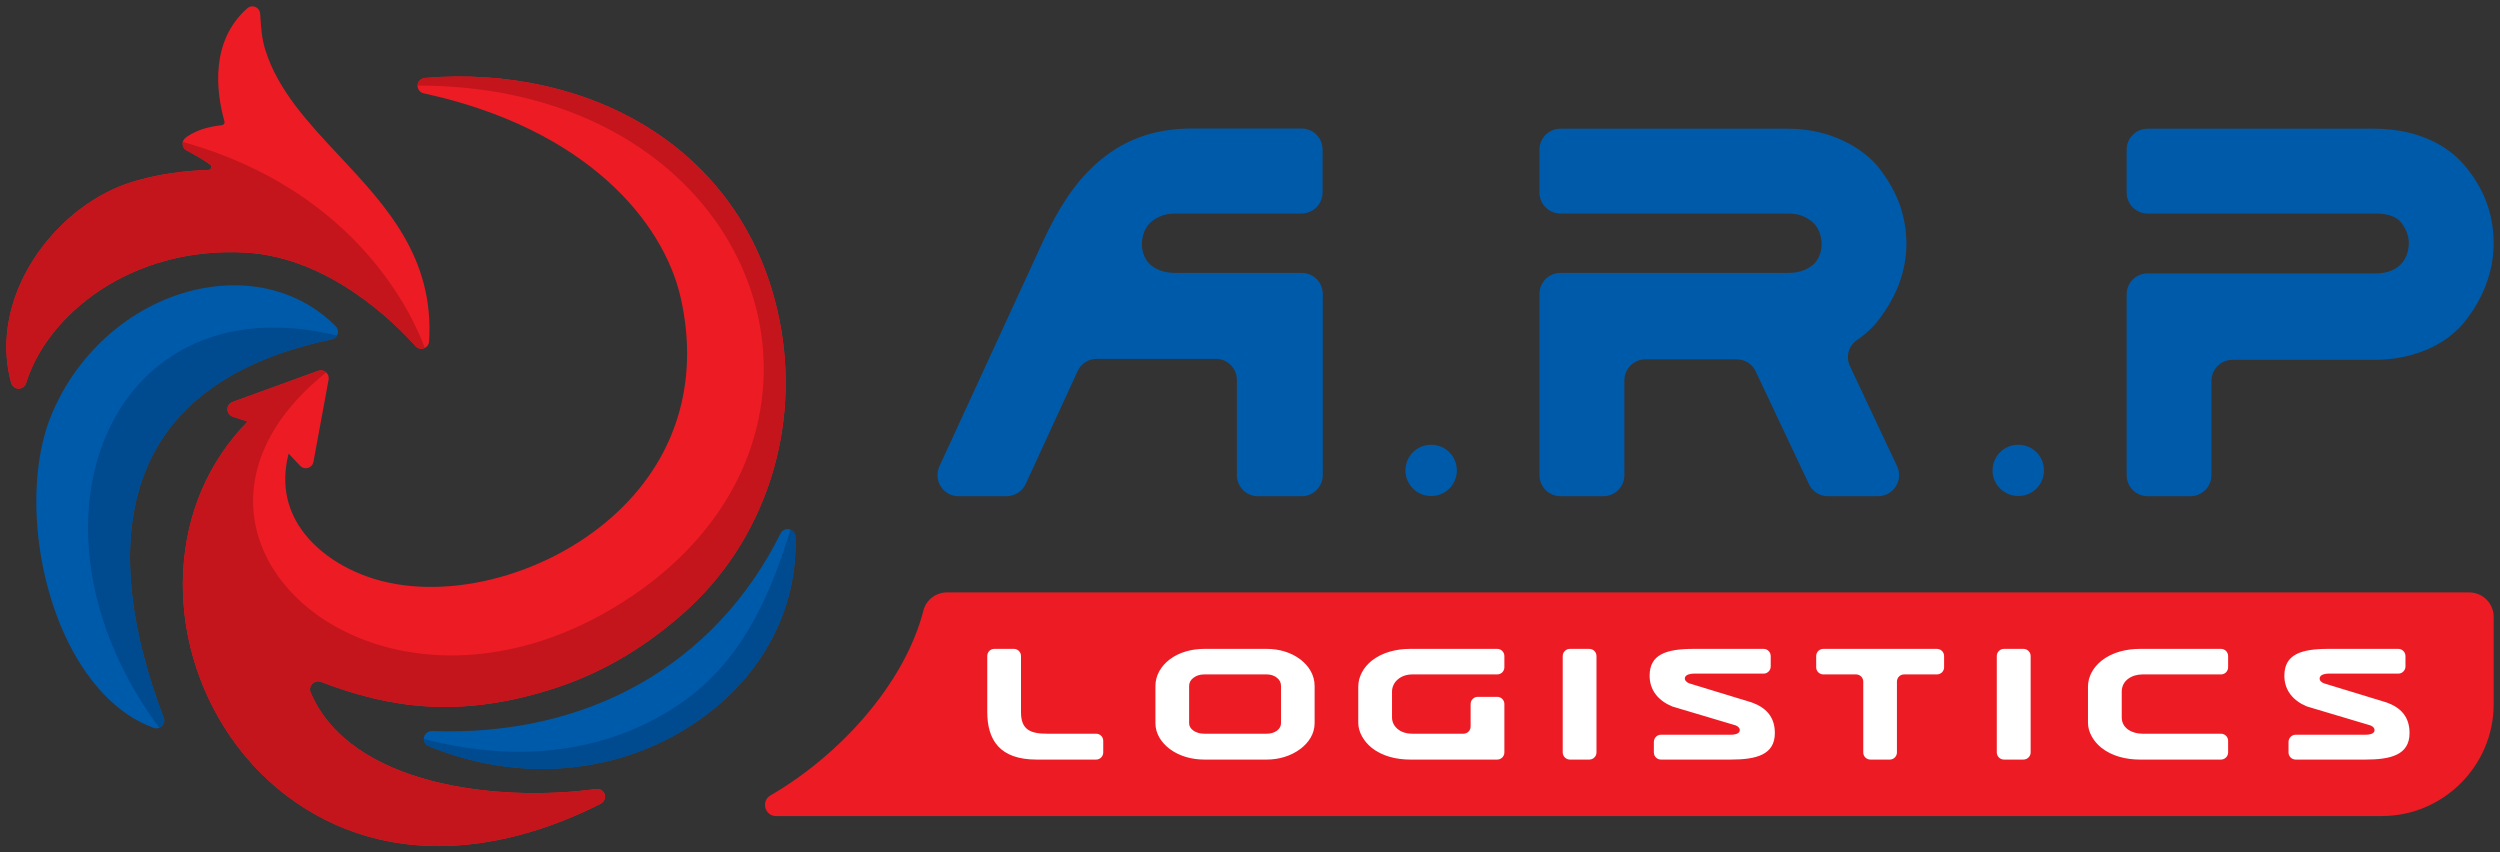
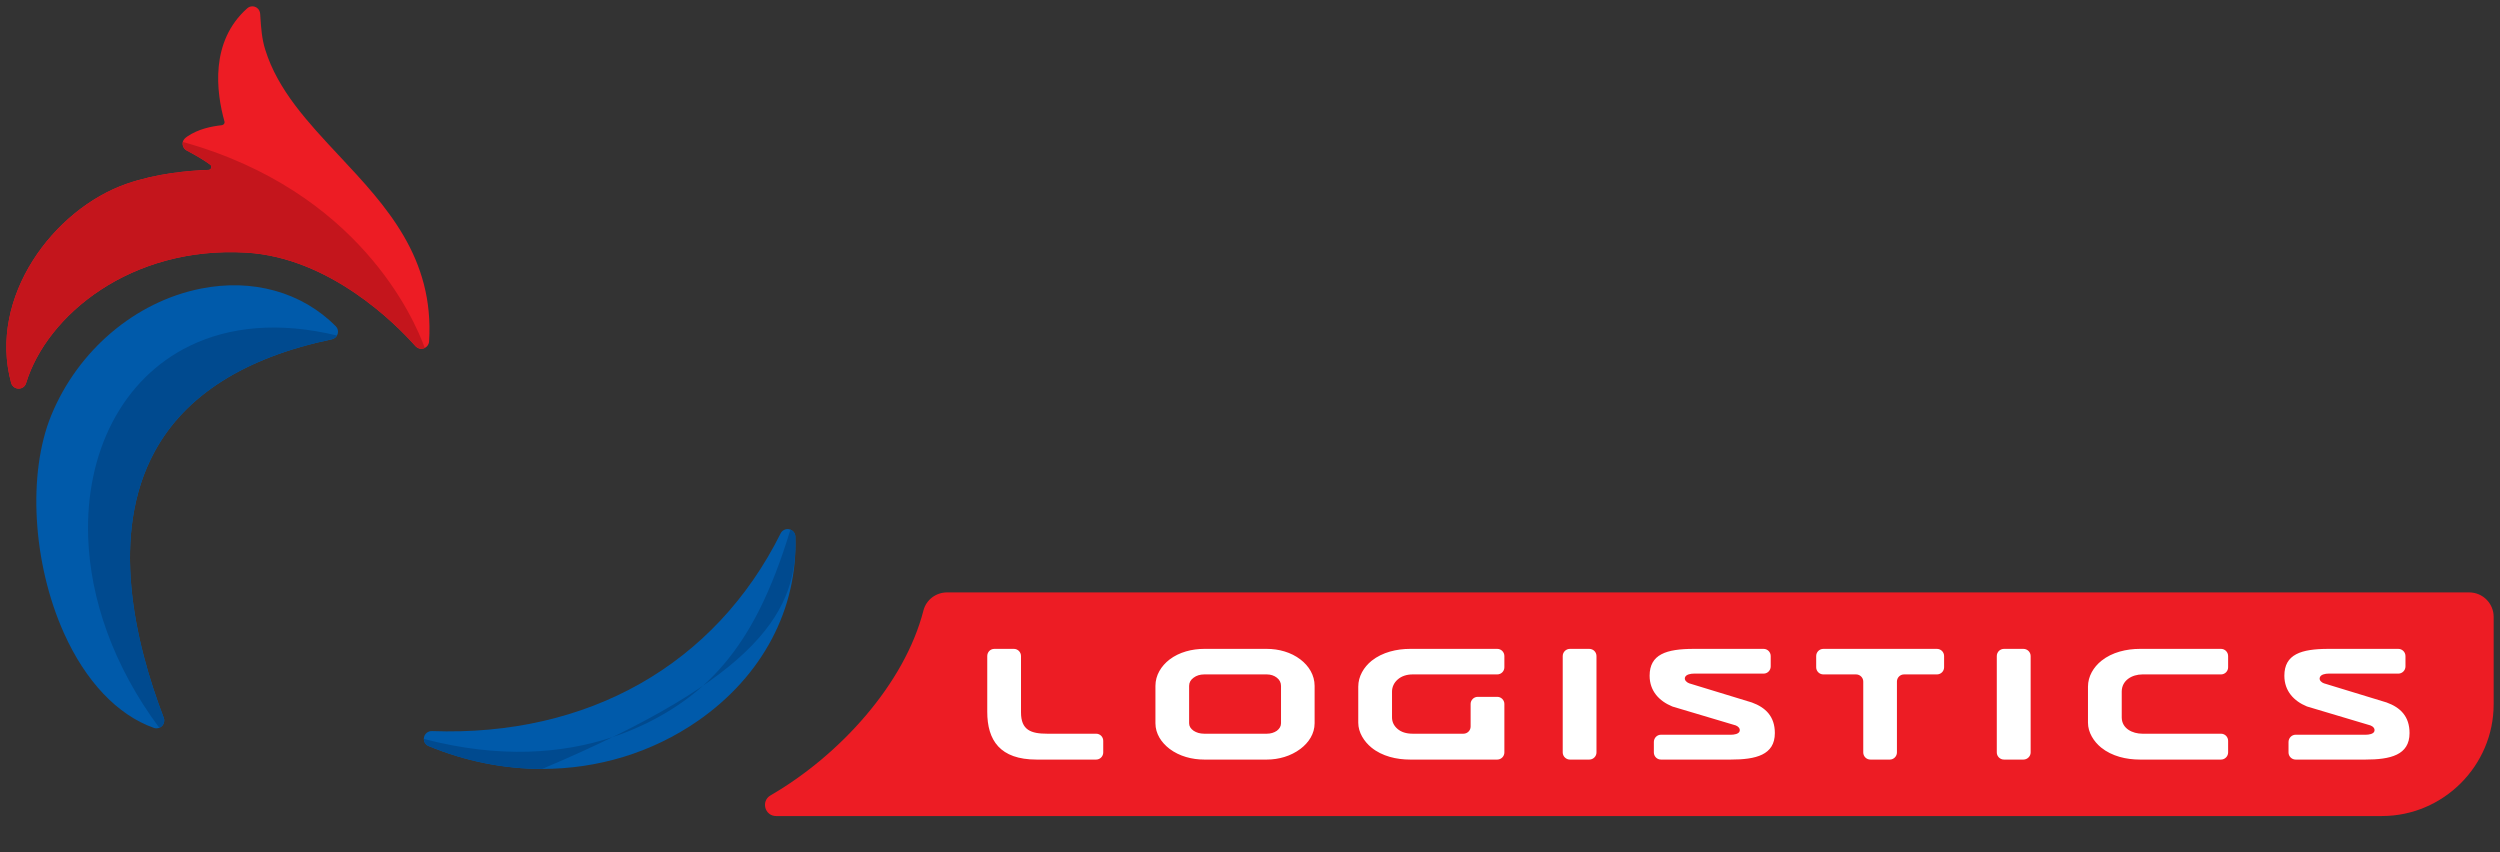
<svg xmlns="http://www.w3.org/2000/svg" width="393.8" height="134.268" viewBox="0 0 393.8 134.268">
  <rect x="0" y="0" width="393.8" height="134.268" fill="#333333" stroke="none" />
-   <path fill-rule="nonzero" fill="rgb(0%, 35.294%, 66.667%)" fill-opacity="1" d="M 292.512 53.562 C 292.684 53.453 292.836 53.344 292.992 53.234 C 293.895 52.57 294.715 51.809 295.492 50.938 C 297.043 49.016 298.254 46.996 299.094 44.84 C 299.898 42.668 300.301 40.539 300.301 38.461 C 300.301 36.18 299.898 33.961 299.094 31.82 C 298.254 29.707 297.043 27.707 295.477 25.844 C 293.848 24.105 291.812 22.738 289.359 21.73 C 286.941 20.754 284.348 20.273 281.555 20.273 L 245.797 20.273 C 243.98 20.273 242.492 21.762 242.492 23.578 L 242.492 30.328 C 242.492 32.145 243.98 33.633 245.797 33.633 L 281.617 33.633 C 282.656 33.633 283.512 33.805 284.191 34.133 C 284.875 34.457 285.418 34.844 285.84 35.312 C 286.242 35.793 286.535 36.305 286.691 36.863 C 286.863 37.438 286.941 37.98 286.941 38.461 C 286.941 38.957 286.863 39.469 286.691 39.98 C 286.535 40.508 286.273 40.992 285.883 41.426 C 285.496 41.844 284.938 42.23 284.238 42.527 C 283.543 42.836 282.656 42.992 281.617 42.992 L 245.797 42.992 C 243.98 42.992 242.492 44.469 242.492 46.297 L 242.492 74.84 C 242.492 76.672 243.98 78.16 245.797 78.16 L 252.562 78.16 C 254.395 78.16 255.871 76.672 255.871 74.84 L 255.871 59.91 C 255.871 58.078 257.359 56.605 259.176 56.605 L 273.562 56.605 C 274.852 56.605 276.016 57.332 276.559 58.496 L 284.938 76.25 C 285.48 77.414 286.645 78.16 287.918 78.16 L 295.832 78.16 C 298.254 78.16 299.867 75.629 298.828 73.441 L 291.41 57.691 C 290.711 56.215 291.176 54.461 292.512 53.562 Z M 387.957 25.766 C 386.328 23.949 384.281 22.586 381.859 21.652 C 379.438 20.738 376.832 20.273 374.051 20.273 L 338.293 20.273 C 336.465 20.273 334.988 21.762 334.988 23.578 L 334.988 30.328 C 334.988 32.145 336.465 33.633 338.293 33.633 L 374.098 33.633 C 376.18 33.633 377.59 34.133 378.32 35.172 C 379.066 36.195 379.438 37.219 379.438 38.273 C 379.438 38.801 379.344 39.359 379.188 39.922 C 379.02 40.465 378.738 40.992 378.352 41.441 C 377.977 41.906 377.434 42.309 376.723 42.621 C 376.008 42.914 375.137 43.07 374.098 43.07 L 338.293 43.07 C 336.465 43.07 334.988 44.543 334.988 46.375 L 334.988 74.84 C 334.988 76.672 336.465 78.16 338.293 78.16 L 345.031 78.16 C 346.863 78.16 348.352 76.672 348.352 74.84 L 348.352 59.988 C 348.352 58.156 349.824 56.68 351.656 56.68 L 374.066 56.68 C 376.832 56.68 379.438 56.199 381.859 55.238 C 384.281 54.293 386.328 52.879 387.957 51.016 C 389.539 49.109 390.75 47.074 391.559 44.918 C 392.395 42.762 392.801 40.539 392.801 38.305 C 392.801 33.617 391.172 29.414 387.957 25.766 Z M 317.934 70.059 L 317.918 70.059 C 315.684 70.059 313.867 71.859 313.867 74.094 C 313.867 76.328 315.699 78.145 317.934 78.129 L 317.949 78.129 C 320.184 78.129 321.969 76.312 321.969 74.094 C 321.969 71.859 320.168 70.059 317.934 70.059 Z M 205.059 42.992 L 185.207 42.992 C 184.168 42.992 183.285 42.836 182.57 42.527 C 181.871 42.23 181.312 41.844 180.926 41.426 C 180.551 40.992 180.273 40.508 180.117 39.98 C 179.945 39.469 179.871 38.957 179.871 38.461 C 179.871 37.98 179.945 37.438 180.117 36.863 C 180.273 36.305 180.566 35.793 180.973 35.312 C 181.391 34.844 181.934 34.457 182.633 34.133 C 183.301 33.805 184.168 33.633 185.207 33.633 L 205.012 33.633 C 206.844 33.633 208.332 32.145 208.332 30.328 L 208.332 23.547 C 208.332 21.715 206.844 20.242 205.012 20.242 L 187.754 20.242 C 181.516 20.242 176.719 22.195 172.73 25.734 C 169.16 28.902 166.555 33.105 164.211 38.195 L 147.977 73.457 C 146.969 75.66 148.582 78.16 150.988 78.16 L 158.562 78.16 C 159.863 78.16 161.027 77.398 161.57 76.234 L 169.75 58.449 C 170.293 57.27 171.457 56.527 172.762 56.527 L 191.523 56.527 C 193.355 56.527 194.832 58 194.832 59.832 L 194.832 74.84 C 194.832 76.672 196.32 78.16 198.137 78.16 L 205.059 78.16 C 206.891 78.16 208.363 76.672 208.363 74.84 L 208.363 46.297 C 208.363 44.469 206.891 42.992 205.059 42.992 Z M 225.434 70.059 L 225.422 70.059 C 223.184 70.059 221.387 71.859 221.387 74.094 C 221.387 76.328 223.199 78.145 225.434 78.129 L 225.465 78.129 C 227.688 78.129 229.484 76.312 229.484 74.094 C 229.484 71.859 227.672 70.059 225.434 70.059 " />
  <path fill-rule="evenodd" fill="rgb(92.941%, 10.98%, 14.117%)" fill-opacity="1" d="M 145.461 96.164 C 142.512 107.68 132.316 118.949 121.375 125.289 C 119.828 126.184 120.469 128.543 122.254 128.543 L 375.184 128.543 C 384.871 128.543 392.801 120.617 392.801 110.93 L 392.801 97.168 C 392.801 95.039 391.074 93.316 388.945 93.316 L 149.18 93.316 C 147.438 93.316 145.891 94.477 145.461 96.164 " />
  <path fill-rule="evenodd" fill="rgb(100%, 100%, 100%)" fill-opacity="1" d="M 259.848 106.438 C 259.848 103.07 262.477 102.211 266.801 102.211 L 277.805 102.211 C 278.418 102.211 278.922 102.715 278.922 103.344 L 278.922 104.977 C 278.922 105.605 278.418 106.109 277.805 106.109 L 266.801 106.109 C 266.363 106.109 265.547 106.219 265.41 106.738 C 265.301 107.16 265.711 107.5 266.078 107.637 L 275.949 110.652 C 278.117 111.441 279.574 112.848 279.574 115.477 C 279.574 118.941 276.562 119.648 272.637 119.648 L 261.633 119.648 C 261.004 119.648 260.516 119.133 260.516 118.531 L 260.516 116.883 C 260.516 116.254 261.004 115.734 261.633 115.734 L 272.691 115.734 C 273.098 115.734 273.891 115.641 274.027 115.176 C 274.148 114.727 273.781 114.414 273.414 114.266 L 263.527 111.32 C 263.488 111.305 263.445 111.293 263.406 111.277 C 261.359 110.434 259.848 108.852 259.848 106.438 Z M 328.898 108.168 C 328.898 106.531 329.77 105.086 331.023 104.078 C 332.715 102.73 334.965 102.211 337.078 102.211 L 349.855 102.211 C 350.469 102.211 350.973 102.715 350.973 103.344 L 350.973 105.113 C 350.973 105.73 350.469 106.234 349.855 106.234 L 337.473 106.234 C 335.852 106.234 334.215 107.16 334.215 108.945 L 334.215 112.996 C 334.215 114.77 335.918 115.574 337.473 115.574 L 349.855 115.574 C 350.469 115.574 350.973 116.078 350.973 116.691 L 350.973 118.531 C 350.973 119.133 350.469 119.648 349.855 119.648 L 337.078 119.648 C 334.938 119.648 332.676 119.133 330.969 117.754 C 329.812 116.812 328.898 115.383 328.898 113.84 Z M 314.535 118.531 L 314.535 103.344 C 314.535 102.715 315.039 102.211 315.668 102.211 L 318.734 102.211 C 319.348 102.211 319.867 102.715 319.867 103.344 L 319.867 118.531 C 319.867 119.133 319.348 119.648 318.734 119.648 L 315.668 119.648 C 315.039 119.648 314.535 119.133 314.535 118.531 Z M 293.5 118.531 L 293.5 107.352 C 293.5 106.738 292.984 106.234 292.371 106.234 L 287.215 106.234 C 286.59 106.234 286.086 105.73 286.086 105.113 L 286.086 103.344 C 286.086 102.715 286.59 102.211 287.215 102.211 L 305.105 102.211 C 305.73 102.211 306.234 102.715 306.234 103.344 L 306.234 105.113 C 306.234 105.73 305.73 106.234 305.105 106.234 L 299.922 106.234 C 299.309 106.234 298.805 106.738 298.805 107.352 L 298.805 118.531 C 298.805 119.133 298.301 119.648 297.688 119.648 L 294.621 119.648 C 293.992 119.648 293.5 119.133 293.5 118.531 Z M 246.16 118.531 L 246.16 103.344 C 246.16 102.715 246.676 102.211 247.289 102.211 L 250.344 102.211 C 250.973 102.211 251.477 102.715 251.477 103.344 L 251.477 118.531 C 251.477 119.133 250.973 119.648 250.344 119.648 L 247.289 119.648 C 246.676 119.648 246.16 119.133 246.16 118.531 Z M 213.953 108.168 C 213.953 106.531 214.824 105.086 216.066 104.078 C 217.77 102.73 220.008 102.211 222.121 102.211 L 235.852 102.211 C 236.465 102.211 236.969 102.715 236.969 103.344 L 236.969 105.113 C 236.969 105.73 236.465 106.234 235.852 106.234 L 222.516 106.234 C 221.656 106.234 220.785 106.465 220.129 107.066 C 219.582 107.555 219.27 108.223 219.27 108.945 L 219.27 112.996 C 219.27 113.691 219.543 114.305 220.129 114.809 C 220.703 115.312 221.508 115.574 222.527 115.574 L 230.52 115.574 C 231.145 115.574 231.652 115.066 231.652 114.453 L 231.652 110.883 C 231.652 110.281 232.156 109.766 232.77 109.766 L 235.852 109.766 C 236.465 109.766 236.969 110.281 236.969 110.883 L 236.969 118.531 C 236.969 119.133 236.465 119.648 235.852 119.648 L 222.121 119.648 C 219.98 119.648 217.715 119.133 216.027 117.754 C 214.867 116.801 213.953 115.383 213.953 113.84 Z M 182.004 113.922 L 182.004 108.047 C 182.004 106.344 182.918 104.898 184.227 103.887 C 185.766 102.715 187.77 102.211 189.691 102.211 L 199.551 102.211 C 201.418 102.211 203.355 102.73 204.855 103.887 C 206.176 104.898 207.078 106.344 207.078 108.047 L 207.078 113.922 C 207.078 115.586 206.148 116.977 204.855 117.957 C 203.34 119.105 201.418 119.648 199.551 119.648 L 189.691 119.648 C 187.77 119.648 185.781 119.133 184.227 117.957 C 182.945 116.977 182.004 115.586 182.004 113.922 Z M 201.785 113.922 L 201.785 108.047 C 201.785 107.527 201.57 107.094 201.133 106.75 C 200.695 106.41 200.164 106.234 199.551 106.234 L 189.691 106.234 C 189.039 106.234 188.465 106.41 188.016 106.75 C 187.539 107.094 187.309 107.527 187.309 108.047 L 187.309 113.922 C 187.309 114.387 187.539 114.77 188.016 115.109 C 188.465 115.41 189.039 115.574 189.691 115.574 L 199.551 115.574 C 200.164 115.574 200.695 115.41 201.133 115.109 C 201.57 114.77 201.785 114.387 201.785 113.922 Z M 160.828 112.219 C 160.828 115.016 162.41 115.574 164.961 115.574 L 172.664 115.574 C 173.289 115.574 173.781 116.078 173.781 116.691 L 173.781 118.531 C 173.781 119.133 173.289 119.648 172.664 119.648 L 163.281 119.648 C 157.516 119.648 155.512 116.609 155.512 112.125 L 155.512 103.344 C 155.512 102.715 156 102.211 156.629 102.211 L 159.711 102.211 C 160.324 102.211 160.828 102.715 160.828 103.344 Z M 359.832 106.438 C 359.832 103.07 362.465 102.211 366.773 102.211 L 377.789 102.211 C 378.391 102.211 378.91 102.715 378.91 103.344 L 378.91 104.977 C 378.91 105.605 378.391 106.109 377.789 106.109 L 366.773 106.109 C 366.336 106.109 365.547 106.219 365.41 106.738 C 365.289 107.16 365.684 107.5 366.066 107.637 L 375.938 110.652 C 378.117 111.441 379.551 112.848 379.551 115.477 C 379.551 118.941 376.535 119.648 372.609 119.648 L 361.605 119.648 C 360.992 119.648 360.488 119.133 360.488 118.531 L 360.488 116.883 C 360.488 116.254 360.992 115.734 361.605 115.734 L 372.676 115.734 C 373.086 115.734 373.879 115.641 374.016 115.176 C 374.137 114.727 373.77 114.414 373.387 114.266 L 363.516 111.32 C 363.473 111.305 363.418 111.293 363.379 111.277 C 361.332 110.434 359.832 108.852 359.832 106.438 " />
  <path fill-rule="evenodd" fill="rgb(92.941%, 10.98%, 14.117%)" fill-opacity="1" d="M 53.449 24.562 C 48.477 19.246 43.777 14.223 41.785 7.836 C 41.242 6.102 41.137 4.496 41.012 2.637 L 40.984 2.203 C 40.957 1.828 40.793 1.469 40.492 1.246 C 40.008 0.887 39.367 0.93 38.941 1.312 C 33.051 6.555 34.066 14.508 35.359 19.145 C 35.438 19.426 35.23 19.684 34.941 19.719 C 33.305 19.91 31.254 20.297 29.477 21.516 C 29.18 21.719 28.898 21.969 28.809 22.316 C 28.664 22.883 28.93 23.449 29.422 23.711 C 30.984 24.539 32.168 25.246 33.113 25.941 C 33.461 26.199 33.285 26.75 32.852 26.766 C 29.602 26.883 24.699 27.312 19.969 28.945 C 8.41 32.961 -1.914 46.828 1.754 60.305 C 1.898 60.832 2.371 61.207 2.918 61.211 L 2.938 61.211 C 3.473 61.219 3.949 60.875 4.102 60.367 C 7.391 49.598 20.676 38.715 38.801 39.793 C 52.016 40.574 62.414 51.129 65.285 54.344 C 65.52 54.609 65.961 55.102 66.707 54.887 C 67.207 54.742 67.559 54.301 67.59 53.785 C 68.414 40.559 60.805 32.426 53.449 24.562 " />
  <path fill-rule="evenodd" fill="rgb(76.863%, 8.235%, 10.98%)" fill-opacity="1" d="M 28.801 22.359 C 28.68 22.914 28.945 23.457 29.422 23.711 C 30.984 24.539 32.164 25.246 33.113 25.941 C 33.461 26.199 33.285 26.75 32.852 26.766 C 29.602 26.883 24.699 27.312 19.969 28.945 C 8.41 32.961 -1.914 46.828 1.754 60.305 C 1.898 60.832 2.371 61.207 2.918 61.211 L 2.938 61.211 C 3.473 61.219 3.949 60.875 4.102 60.367 C 7.391 49.598 20.676 38.715 38.801 39.793 C 52.016 40.574 62.414 51.129 65.285 54.344 C 65.52 54.609 65.961 55.102 66.707 54.887 C 66.777 54.867 66.844 54.84 66.91 54.809 C 65.254 50.23 56.52 30.082 28.801 22.359 " />
  <path fill-rule="nonzero" fill="rgb(0%, 35.294%, 66.667%)" fill-opacity="1" d="M 125.285 84.523 C 125.266 83.961 124.867 83.488 124.32 83.367 C 123.77 83.246 123.215 83.52 122.965 84.02 C 112.645 104.703 92.625 116.055 68.035 115.16 C 67.449 115.141 66.918 115.547 66.789 116.125 C 66.664 116.707 66.973 117.293 67.52 117.52 C 73.359 119.93 79.434 121.121 85.406 121.121 C 94.176 121.121 102.727 118.555 109.965 113.527 C 120.105 106.48 125.691 95.906 125.285 84.523 " />
-   <path fill-rule="nonzero" fill="rgb(0%, 29.019%, 56.079%)" fill-opacity="1" d="M 125.285 84.523 C 125.27 84.027 124.957 83.602 124.508 83.426 C 123.055 88.203 121.449 92.438 119.555 96.176 C 116.352 102.48 112.324 107.367 106.816 111.062 C 100.801 115.102 92.895 118.121 83.219 118.402 C 78.203 118.547 72.715 117.957 66.762 116.395 C 66.766 116.879 67.059 117.328 67.52 117.52 C 73.359 119.934 79.434 121.121 85.406 121.121 C 94.176 121.121 102.727 118.555 109.965 113.527 C 120.105 106.48 125.691 95.906 125.285 84.523 " />
+   <path fill-rule="nonzero" fill="rgb(0%, 29.019%, 56.079%)" fill-opacity="1" d="M 125.285 84.523 C 125.27 84.027 124.957 83.602 124.508 83.426 C 123.055 88.203 121.449 92.438 119.555 96.176 C 116.352 102.48 112.324 107.367 106.816 111.062 C 100.801 115.102 92.895 118.121 83.219 118.402 C 78.203 118.547 72.715 117.957 66.762 116.395 C 66.766 116.879 67.059 117.328 67.52 117.52 C 73.359 119.934 79.434 121.121 85.406 121.121 C 120.105 106.48 125.691 95.906 125.285 84.523 " />
  <path fill-rule="nonzero" fill="rgb(0%, 35.294%, 66.667%)" fill-opacity="1" d="M 52.887 51.379 C 47.516 45.996 39.766 43.84 31.625 45.465 C 21.312 47.527 12.289 55.172 8.078 65.414 C 4.312 74.578 5.125 88.672 10.055 99.688 C 13.469 107.316 18.504 112.633 24.234 114.656 C 24.367 114.703 24.508 114.727 24.645 114.727 C 24.969 114.727 25.285 114.594 25.523 114.355 C 25.855 114.012 25.961 113.508 25.789 113.059 C 21.215 101.117 17.254 84.145 24.371 71.105 C 29.207 62.242 38.594 56.301 52.27 53.445 C 52.711 53.355 53.066 53.027 53.195 52.598 C 53.324 52.164 53.207 51.699 52.887 51.379 " />
  <path fill-rule="nonzero" fill="rgb(0%, 29.019%, 56.079%)" fill-opacity="1" d="M 25.09 114.641 C 25.25 114.578 25.398 114.48 25.523 114.352 C 25.855 114.008 25.961 113.504 25.789 113.059 C 21.215 101.113 17.254 84.141 24.371 71.102 C 29.207 62.242 38.594 56.301 52.273 53.441 C 52.621 53.371 52.914 53.152 53.086 52.852 C 43.918 50.625 36.094 51.465 29.898 54.473 C 24.57 57.062 20.453 61.254 17.723 66.477 C 14.992 71.703 13.652 77.965 13.891 84.688 C 14.23 94.281 17.785 104.816 25.09 114.641 " />
-   <path fill-rule="evenodd" fill="rgb(92.941%, 10.98%, 14.117%)" fill-opacity="1" d="M 122.758 50.312 C 120.164 37.473 113.117 27.086 102.375 20.281 C 92.523 14.039 79.953 11.195 66.977 12.273 C 66.406 12.32 65.891 12.723 65.793 13.285 C 65.676 13.945 66.102 14.562 66.738 14.699 C 92.488 20.293 104.535 35 107.223 46.898 C 110.258 60.312 106.414 72.582 96.398 81.445 C 85.586 91.016 69.371 94.957 57.84 90.824 C 52.395 88.879 48.16 85.387 46.215 81.246 C 44.816 78.273 44.562 74.996 45.453 71.484 C 45.457 71.469 45.473 71.465 45.484 71.473 L 47.238 73.328 C 47.449 73.551 47.727 73.719 48.031 73.746 C 48.707 73.812 49.262 73.355 49.375 72.75 L 51.762 59.785 C 51.84 59.355 51.684 58.91 51.348 58.629 C 51.012 58.344 50.551 58.262 50.137 58.41 L 36.691 63.297 C 36.316 63.434 35.996 63.715 35.883 64.098 C 35.68 64.77 36.051 65.434 36.668 65.637 L 38.977 66.391 C 38.988 66.395 38.992 66.41 38.984 66.422 C 32.824 72.758 29.332 80.867 28.855 90.012 C 28.379 99.18 31.055 108.473 36.395 116.176 C 42.012 124.281 50.25 129.969 59.594 132.184 C 62.645 132.91 65.812 133.27 69.066 133.27 C 77.188 133.27 85.844 131.031 94.566 126.629 C 95.074 126.375 95.402 125.82 95.289 125.262 C 95.16 124.617 94.555 124.203 93.922 124.285 C 78.406 126.402 55.211 123.785 48.938 109.105 C 48.496 108.074 49.516 107.008 50.566 107.41 C 61.477 111.59 72.234 113.094 86.469 108.695 C 94.141 106.336 101.031 102.41 107.527 96.695 C 120.434 85.371 126.266 67.598 122.758 50.312 " />
-   <path fill-rule="evenodd" fill="rgb(76.863%, 8.235%, 10.98%)" fill-opacity="1" d="M 122.758 50.312 C 120.164 37.473 113.117 27.086 102.375 20.281 C 92.523 14.039 79.953 11.195 66.977 12.273 C 66.406 12.32 65.891 12.723 65.793 13.285 C 65.781 13.352 65.773 13.418 65.773 13.484 C 81.102 13.469 93.609 17.824 102.762 24.676 C 109.617 29.812 114.59 36.344 117.453 43.492 C 120.316 50.637 121.07 58.395 119.488 65.969 C 117.34 76.281 110.871 86.258 99.52 93.914 C 82.77 105.211 65.816 105.184 54.289 99.457 C 50.344 97.496 47.035 94.867 44.586 91.797 C 42.137 88.727 40.547 85.211 40.043 81.477 C 39.055 74.141 42.27 65.965 51.391 58.664 C 51.375 58.652 51.363 58.641 51.348 58.629 C 51.012 58.344 50.551 58.262 50.137 58.41 L 36.691 63.297 C 36.316 63.434 35.996 63.715 35.883 64.098 C 35.68 64.77 36.051 65.434 36.668 65.637 L 38.977 66.391 C 38.988 66.395 38.992 66.41 38.984 66.422 C 32.824 72.758 29.332 80.867 28.855 90.012 C 28.379 99.18 31.055 108.473 36.395 116.176 C 42.012 124.281 50.25 129.969 59.594 132.184 C 62.645 132.91 65.812 133.27 69.066 133.27 C 77.188 133.27 85.844 131.031 94.566 126.629 C 95.074 126.375 95.402 125.82 95.289 125.262 C 95.16 124.617 94.555 124.203 93.922 124.285 C 78.406 126.402 55.211 123.785 48.938 109.105 C 48.496 108.074 49.516 107.008 50.566 107.41 C 61.477 111.59 72.234 113.094 86.469 108.699 C 94.141 106.336 101.031 102.41 107.527 96.695 C 120.434 85.371 126.266 67.598 122.758 50.312 " />
</svg>